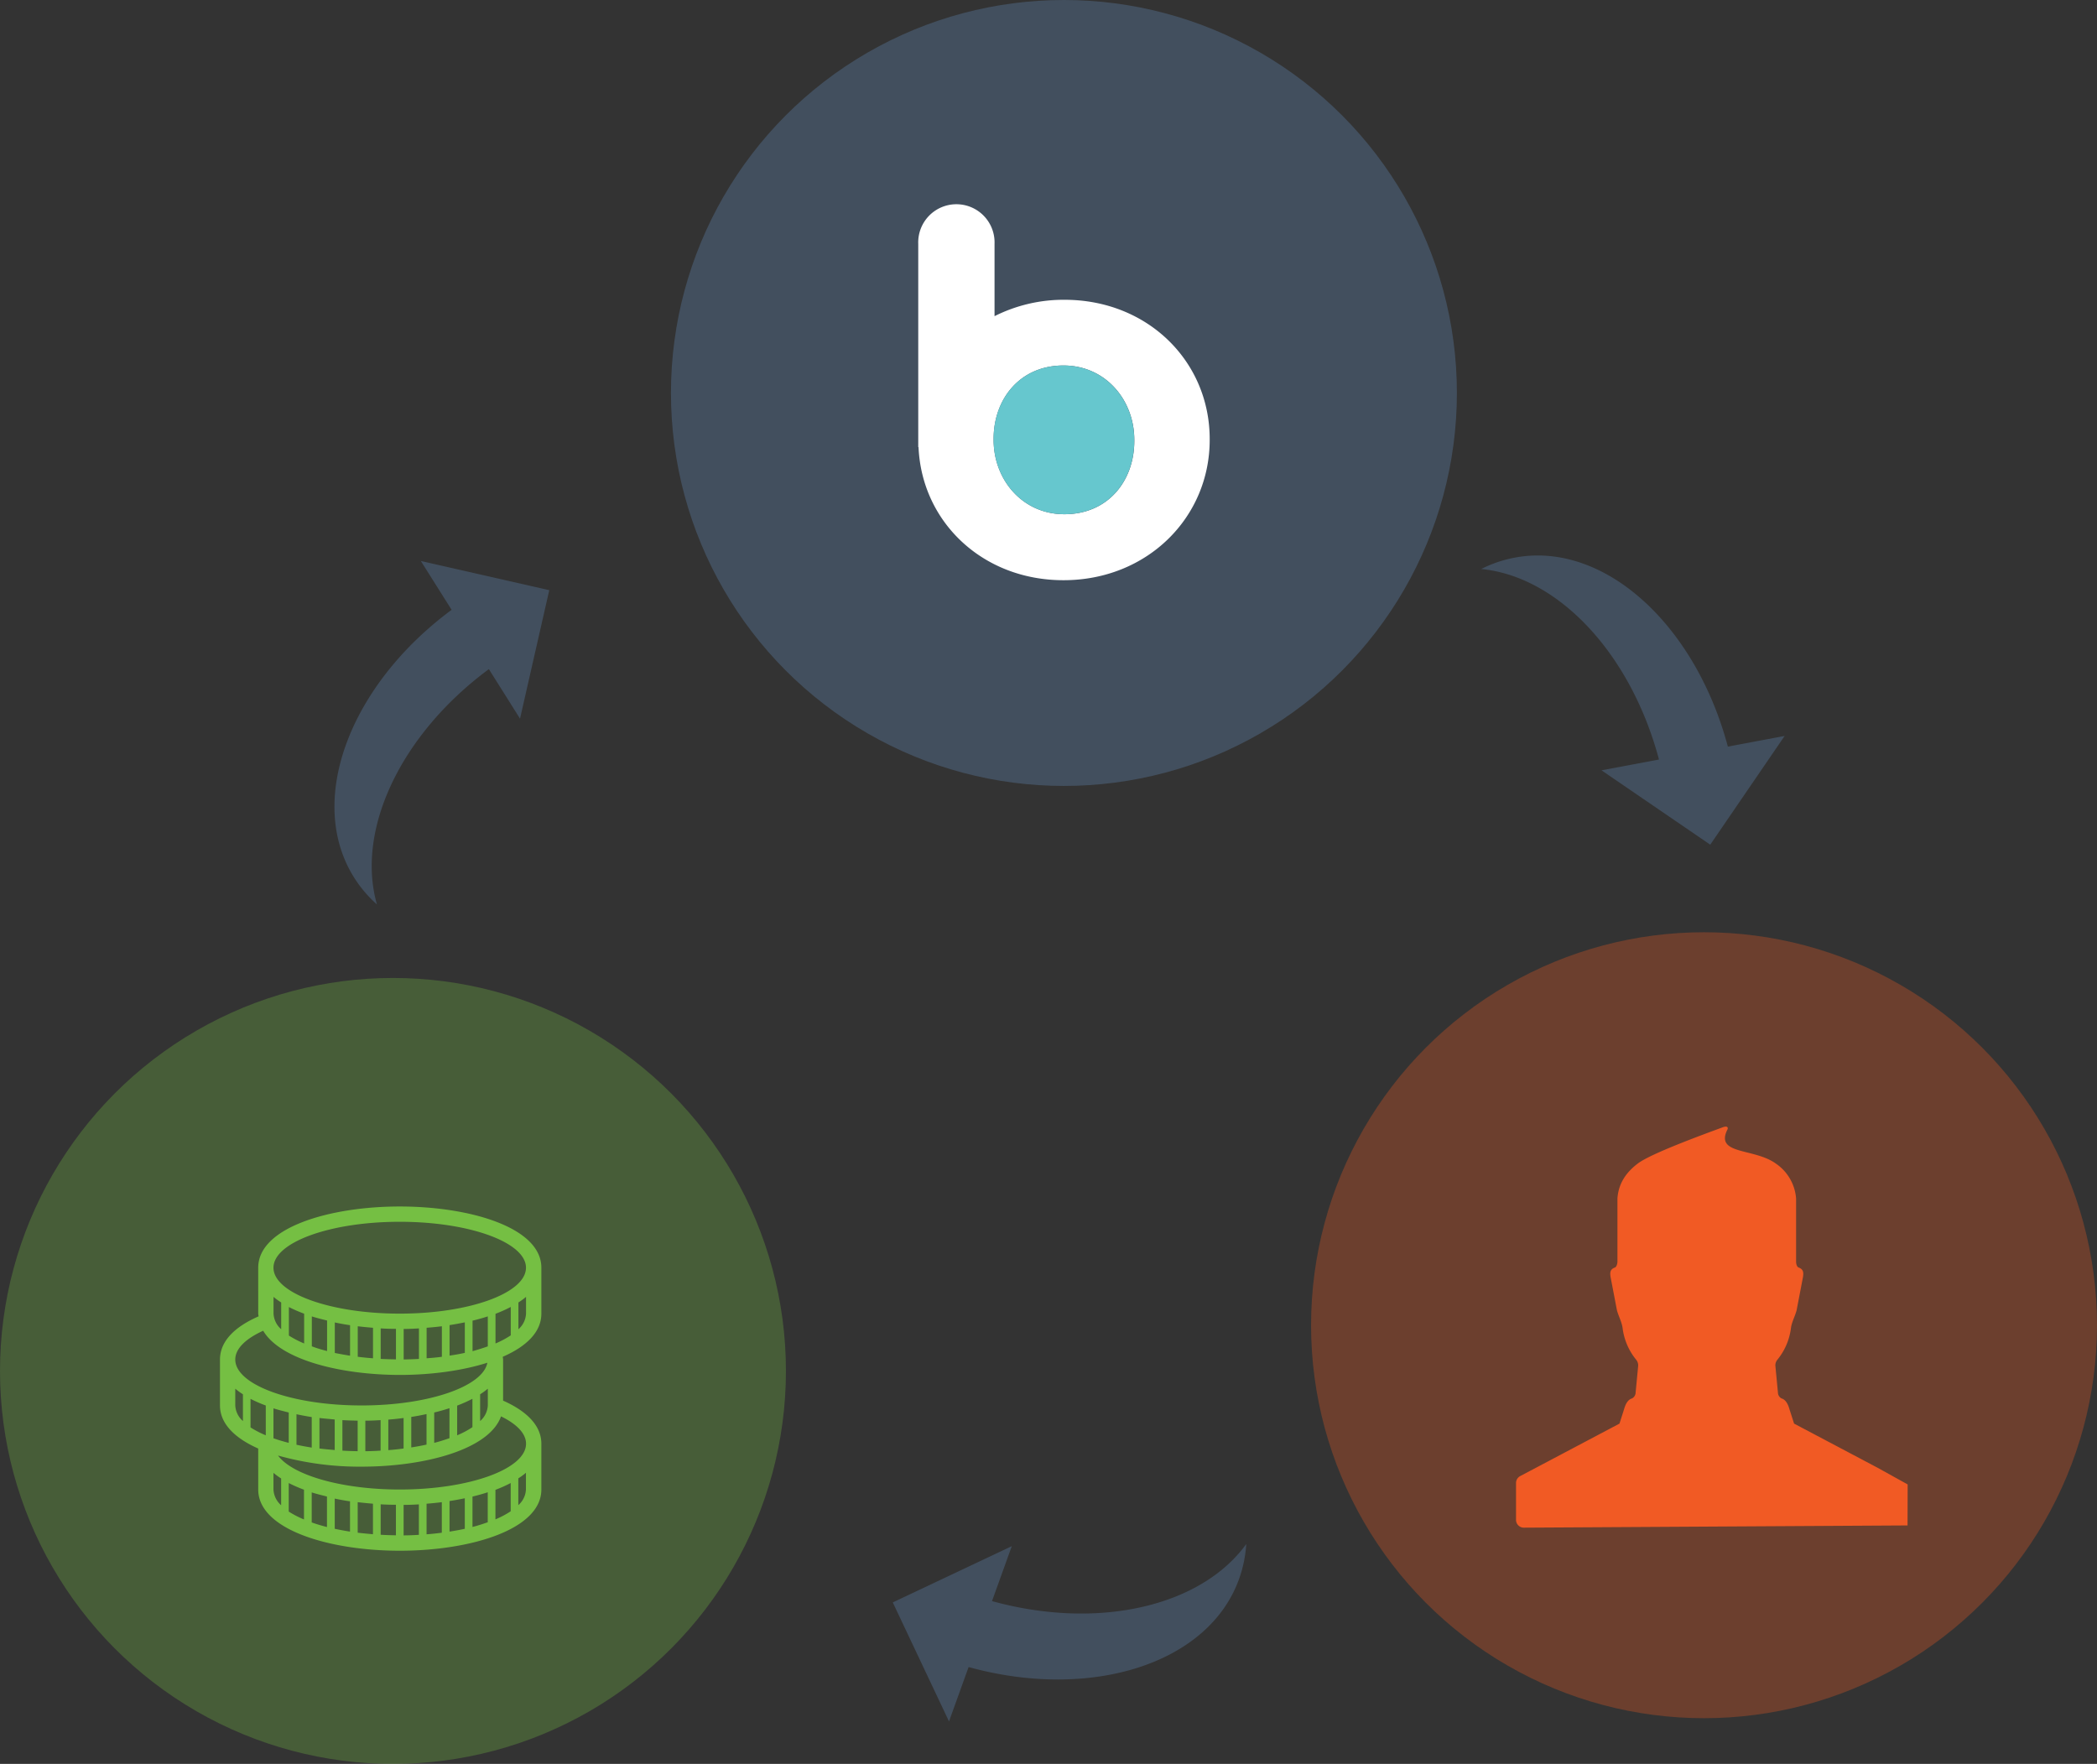
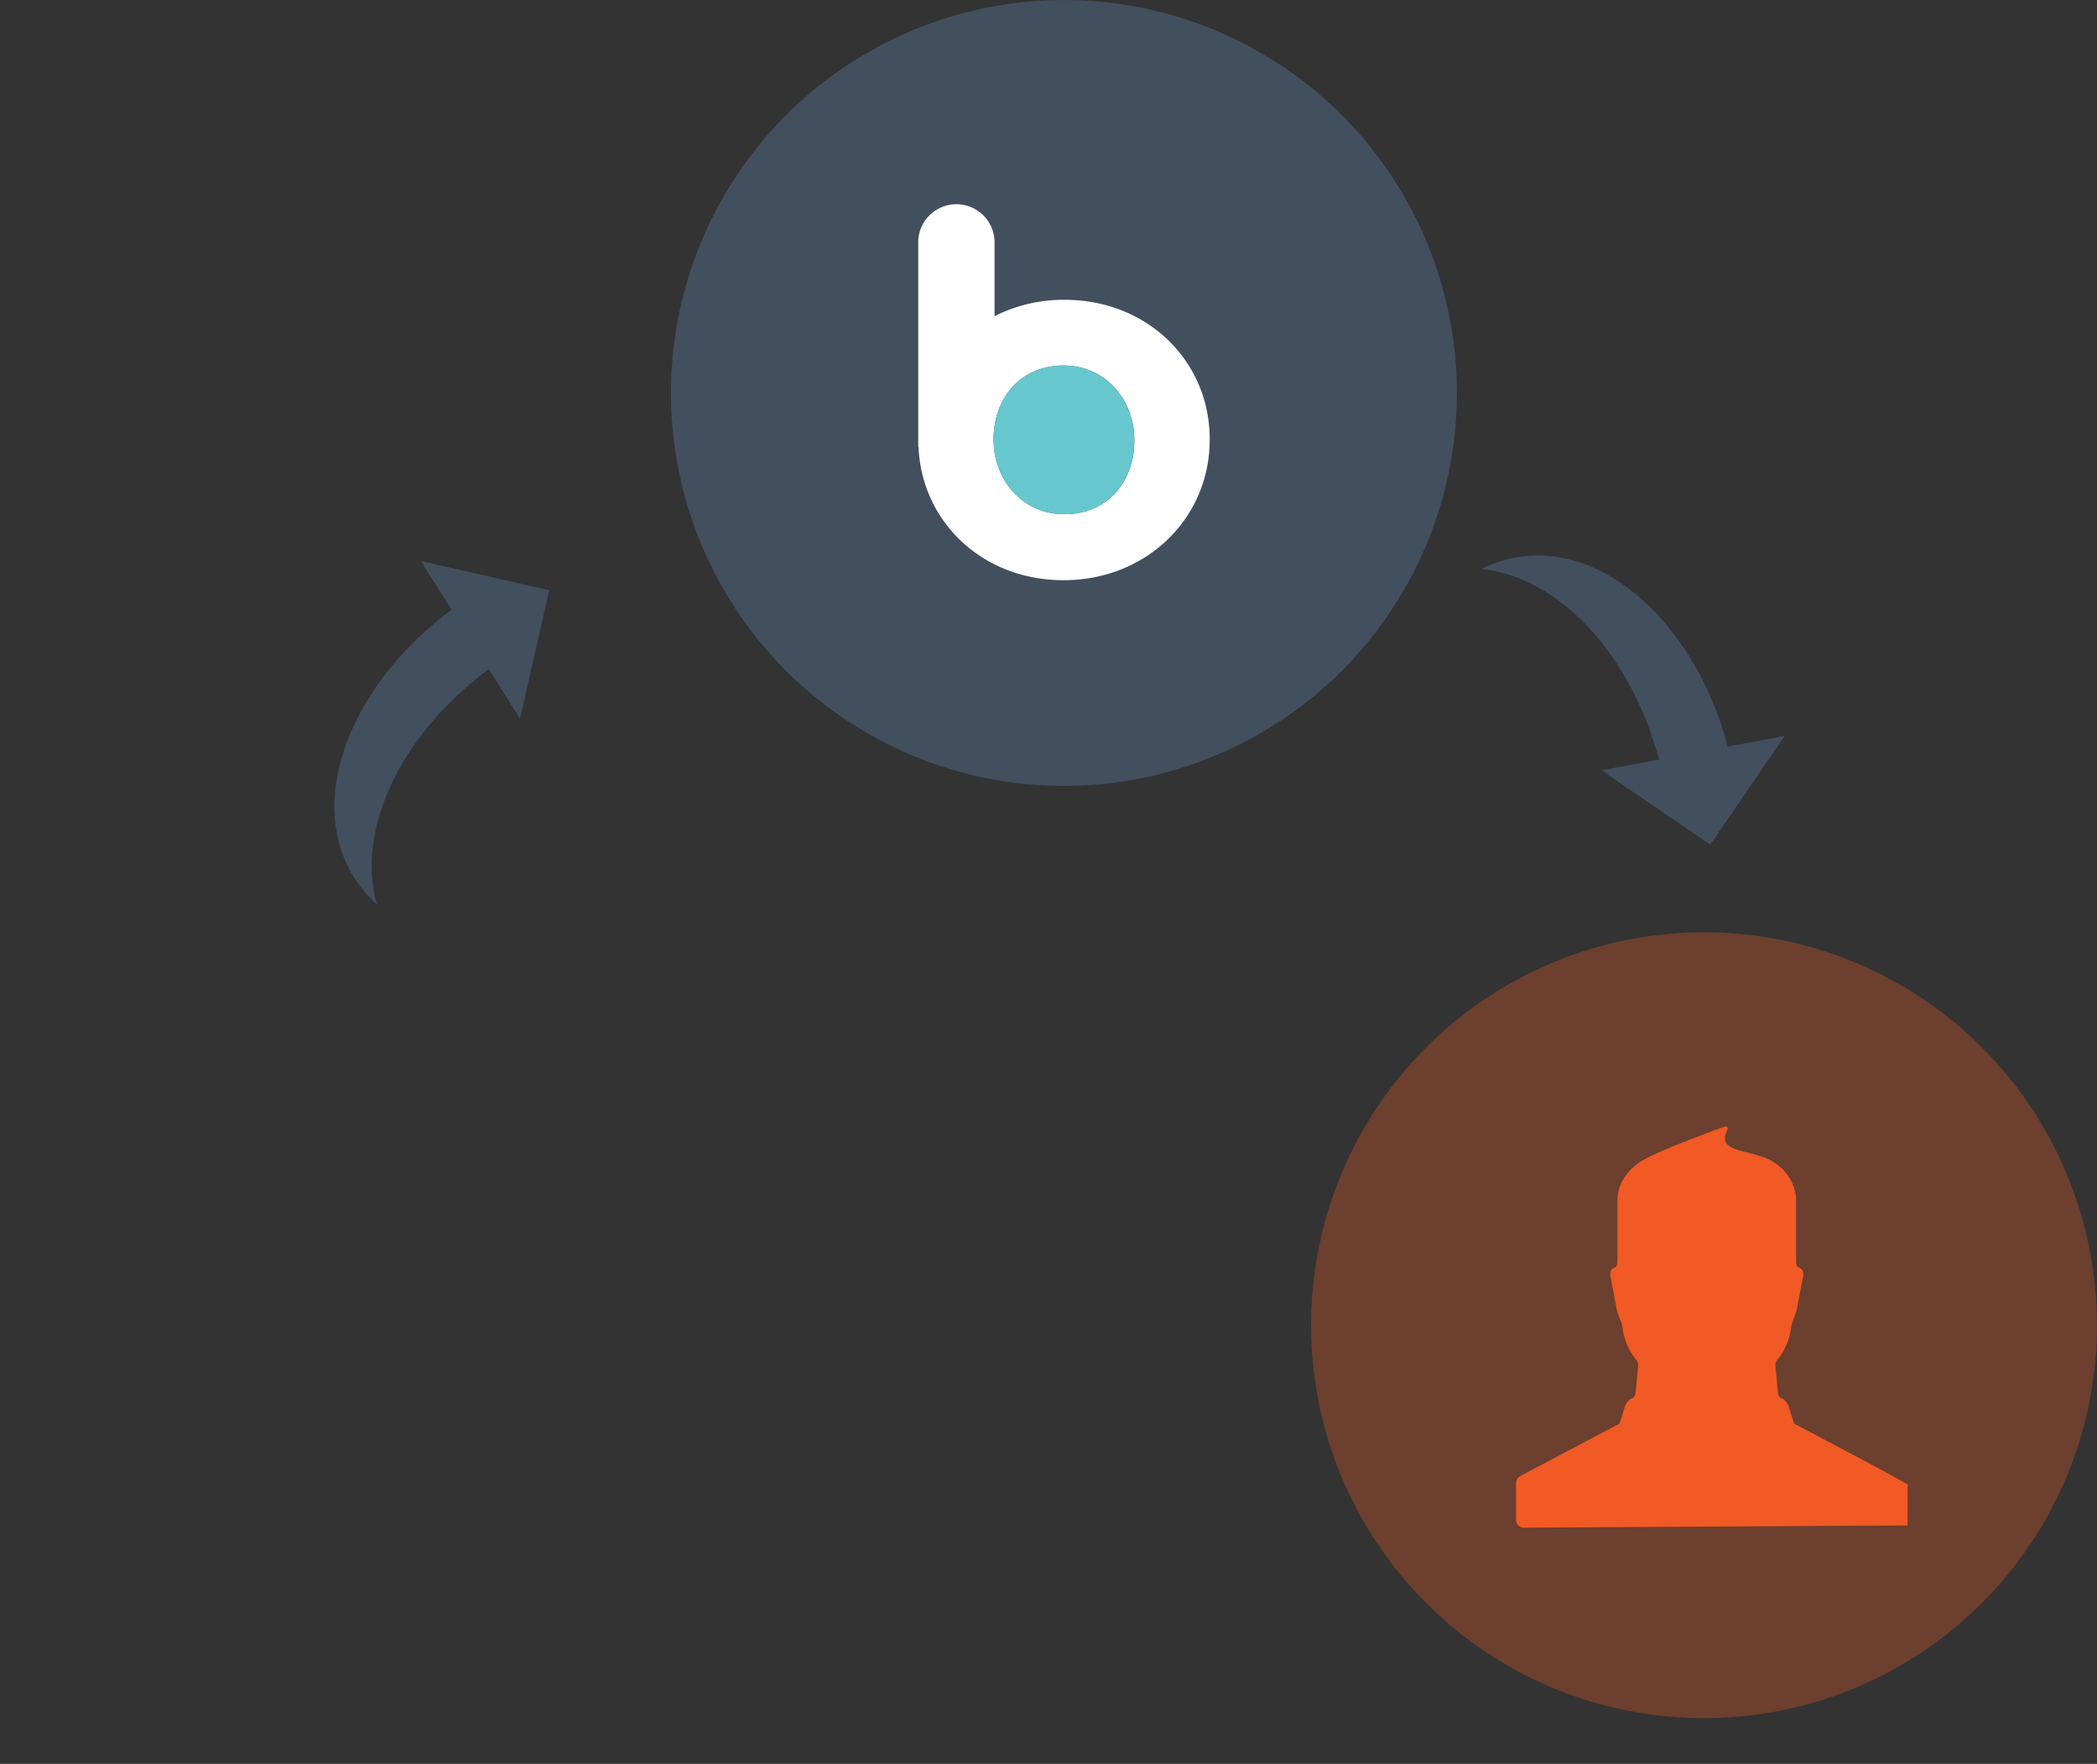
<svg xmlns="http://www.w3.org/2000/svg" viewBox="0 0 687.21 578.05">
  <rect x="0" y="0" width="687.21" height="578.05" fill="#333333" stroke="none" />
  <defs>
    <style>.cls-1,.cls-2{fill:#f15a24;}.cls-1,.cls-6{opacity:0.3;}.cls-3{fill:#424f5e;}.cls-4{fill:#fff;}.cls-5{fill:#66c7ce;}.cls-6,.cls-7{fill:#75bf43;}.cls-7{fill-rule:evenodd;}</style>
  </defs>
  <g id="Capa_2" data-name="Capa 2">
    <g id="Capa_1-2" data-name="Capa 1">
      <circle class="cls-1" cx="558.43" cy="434.29" r="128.78" />
      <path class="cls-2" d="M625.12,499.9l-125.74.73a2.56,2.56,0,0,1-2.56-2.56V486a2.57,2.57,0,0,1,1.36-2.27l32.54-17.2,1.5-4.7c.45-1.57,1.16-3.14,2.63-3.56a2.26,2.26,0,0,0,1.13-1.57l.87-9.13a2.92,2.92,0,0,0-.68-2,20.29,20.29,0,0,1-4.43-10.4c-.29-2-1.32-3.82-1.85-5.78l-2.09-10.91c-.22-1.44-.18-2.54,1.43-3.1.44-.15.82-1.08.82-2l0-20.6c.34-5,2.89-8.63,6.73-11.52,4.29-3.24,21.36-9.47,27.77-11.83,1.72-.63,1.8.23,1.55.72-4.18,8.36,8.63,6,15.78,11.11a15.21,15.21,0,0,1,6.72,11.52l0,20.6c0,1.1.39,1.83.83,2,1.6.56,1.64,1.66,1.43,3.1l-2.09,10.91c-.53,2-1.57,3.79-1.85,5.78a20.29,20.29,0,0,1-4.43,10.4,2.87,2.87,0,0,0-.68,2l.87,9.13a2.23,2.23,0,0,0,1.13,1.57c1.46.42,2.18,2,2.62,3.56l1.51,4.7,27.46,14.52,9.76,5.41h0Z" />
      <circle class="cls-3" cx="348.66" cy="128.78" r="128.78" />
      <path class="cls-4" d="M348.82,98.24a50.39,50.39,0,0,0-22.9,5.37V79.94a12.51,12.51,0,1,0-25,0v66.64l.09-.14c1,24.45,20.86,43.7,47.5,43.7,27.5,0,47.92-20.59,47.92-45.95v-.32c0-25.38-20.25-45.63-47.59-45.63m22.89,46.28c0,13-8.56,24-22.89,24-13.83,0-23.22-11.36-23.22-24.38v-.32c0-13,8.57-24.05,22.89-24.05,13.84,0,23.22,11.36,23.22,24.37Z" />
      <path class="cls-5" d="M371.71,144.52c0,13-8.56,24-22.89,24-13.83,0-23.22-11.36-23.22-24.38v-.32c0-13,8.57-24.05,22.89-24.05,13.84,0,23.22,11.36,23.22,24.37Z" />
-       <circle class="cls-6" cx="128.78" cy="449.27" r="128.78" />
-       <path class="cls-7" d="M164.19,464.16c-3.83,10.81-24.85,16.48-45.71,16.48A99,99,0,0,1,91.12,477c4.74,6.42,20.79,11.13,39.9,11.13,22.84,0,41.37-6.74,41.37-15C172.39,469.76,169.31,466.65,164.19,464.16Zm3.19-26.55V428.3a44.85,44.85,0,0,1-5,2.24v9.73A30.06,30.06,0,0,0,167.38,437.61Zm2.51-2a7.29,7.29,0,0,0,2.5-5.11V425a22.07,22.07,0,0,1-2.5,1.83ZM131,400.39c-22.85,0-41.38,6.75-41.38,15.05s18.53,15.05,41.38,15.05,41.37-6.75,41.37-15.05S153.86,400.39,131,400.39ZM92.15,435.6v-8.77A22.21,22.21,0,0,1,89.64,425v5.49A7.3,7.3,0,0,0,92.15,435.6Zm7.52,4.67v-9.76a45.64,45.64,0,0,1-5-2.18v9.35A33,33,0,0,0,99.67,440.27Zm7.52,2.48v-10c-1.7-.42-3.43-.85-5-1.35v9.8C103.73,441.8,105.42,442.3,107.19,442.75Zm7.53,1.53v-10c-1.71-.25-3.39-.55-5-.9v10C111.31,443.7,113,444,114.72,444.28Zm7.52.85v-10c-1.68-.15-3.36-.3-5-.5v10C118.86,444.83,120.53,445,122.24,445.13Zm7.52.35v-10c-1.68,0-3.36-.05-5-.15v10C126.38,445.41,128.06,445.46,129.76,445.48Zm7.53-.15v-10c-1.66.1-3.34.18-5,.18v10C134,445.48,135.63,445.43,137.29,445.33Zm7.52-.7v-10c-1.66.2-3.34.37-5,.49v10C141.53,445,143.18,444.86,144.81,444.63Zm7.52-1.28v-10c-1.63.32-3.31.65-5,.9v10C149.05,444,150.73,443.7,152.33,443.35Zm7.53-2.13v-9.83c-1.61.53-3.29,1-5,1.4v10C156.65,442.3,158.28,441.77,159.86,441.22Zm-2.51,15.7v8.77a7.27,7.27,0,0,0,2.51-5.11v-5.49A22.21,22.21,0,0,1,157.35,456.92Zm-7.53,3.71v9.73a28.66,28.66,0,0,0,5-2.66v-9.3A46.74,46.74,0,0,1,149.82,460.63Zm-7.52,2.26v9.95c1.81-.45,3.44-1,5-1.53v-9.83C145.71,462,144,462.48,142.3,462.89Zm-7.52,1.45v10c1.73-.27,3.41-.58,5-.93v-10C138.16,463.76,136.48,464.09,134.78,464.34Zm-7.52.88v10c1.73-.13,3.38-.3,5-.53v-10C130.61,464.92,128.94,465.09,127.26,465.22Zm-7.53.35v10c1.71,0,3.36-.08,5-.18v-10C123.09,465.49,121.41,465.57,119.73,465.57Zm-7.52-.18v10c1.63.1,3.31.15,5,.18v-10C115.54,465.52,113.86,465.49,112.21,465.39Zm-7.52-.7v10c1.63.21,3.31.35,5,.5v-10C108,465,106.34,464.89,104.69,464.69Zm-7.53-1.23v10c1.61.35,3.29.66,5,.93v-10C100.47,464.12,98.79,463.81,97.16,463.46ZM86.25,436.1c-5.71,2.59-9.15,5.87-9.15,9.43,0,8.3,18.53,15.05,41.38,15.05,21.89,0,39.8-6.2,41.23-14-8.25,2.63-18.51,4-28.69,4C111.51,450.55,91.87,445.61,86.25,436.1ZM77.1,460.58a7.28,7.28,0,0,0,2.51,5.11v-8.77a23.15,23.15,0,0,1-2.51-1.83Zm5,7.2a31.55,31.55,0,0,0,5,2.58V460.6a45.46,45.46,0,0,1-5-2.18Zm7.52,3.56c1.56.55,3.24,1.05,5,1.5v-9.95c-1.7-.43-3.43-.86-5-1.36Zm0,16.82a7.3,7.3,0,0,0,2.51,5.12V484.5a21,21,0,0,1-2.51-1.83Zm5,7.2a32.12,32.12,0,0,0,5,2.58v-9.75a47.63,47.63,0,0,1-5-2.18Zm7.53,3.56c1.55.55,3.24,1.06,5,1.51v-10c-1.7-.43-3.43-.85-5-1.35ZM109.7,501c1.61.35,3.29.65,5,.93V492c-1.71-.25-3.39-.55-5-.9Zm7.52,1.28c1.64.2,3.31.35,5,.5v-10c-1.68-.15-3.36-.3-5-.5Zm7.53.67c1.63.11,3.31.16,5,.18v-10c-1.68,0-3.36-.05-5-.15Zm7.52.21c1.7,0,3.36-.08,5-.18V493c-1.66.1-3.34.17-5,.17Zm7.52-.36c1.74-.12,3.39-.3,5-.52v-10c-1.66.2-3.34.38-5,.5Zm7.53-.87c1.73-.28,3.41-.58,5-.93V491c-1.63.33-3.31.66-5,.9Zm7.52-1.53c1.81-.45,3.44-1,5-1.54v-9.83c-1.61.53-3.29,1-5,1.41Zm7.52-2.49a29.34,29.34,0,0,0,5-2.65V486a43.09,43.09,0,0,1-5,2.23Zm10-15.27a20.91,20.91,0,0,1-2.5,1.83v8.78a7.29,7.29,0,0,0,2.5-5.12ZM164.87,459c7.57,3.36,12.54,8.07,12.54,14.12v15c0,13.17-23.34,20.07-46.39,20.07s-46.4-6.9-46.4-20.07V474.7c-7.57-3.36-12.53-8.08-12.53-14.12V445.53c0-6.09,5-10.81,12.64-14.14,0-.3-.11-.6-.11-.9V415.44c0-13.17,23.35-20.06,46.4-20.06s46.39,6.89,46.39,20.06v15.05c0,6.09-5,10.81-12.64,14.14,0,.3.1.6.1.9Z" />
      <path class="cls-3" d="M148,199.85l-10.08-16L180,193.41l-9.58,42.1-10.21-16.23c-29,21.45-43.64,52.79-36.68,77.11a40.86,40.86,0,0,1-7.5-8.83C100.24,262.44,114.56,224.58,148,199.85Z" />
      <path class="cls-3" d="M566.24,244.67l18.6-3.49-24.37,35.63-35.64-24.37,18.84-3.54c-9.3-34.85-33.07-60-58.26-62.43a40.92,40.92,0,0,1,11-3.73C525.55,177.26,555.51,204.49,566.24,244.67Z" />
-       <path class="cls-3" d="M317.42,546.31,311,564.13l-18.43-39,39-18.43-6.48,18c34.78,9.6,68.47,1.78,83.32-18.7a41.24,41.24,0,0,1-2.32,11.35C396.15,545.29,357.51,557.38,317.42,546.31Z" />
    </g>
  </g>
</svg>